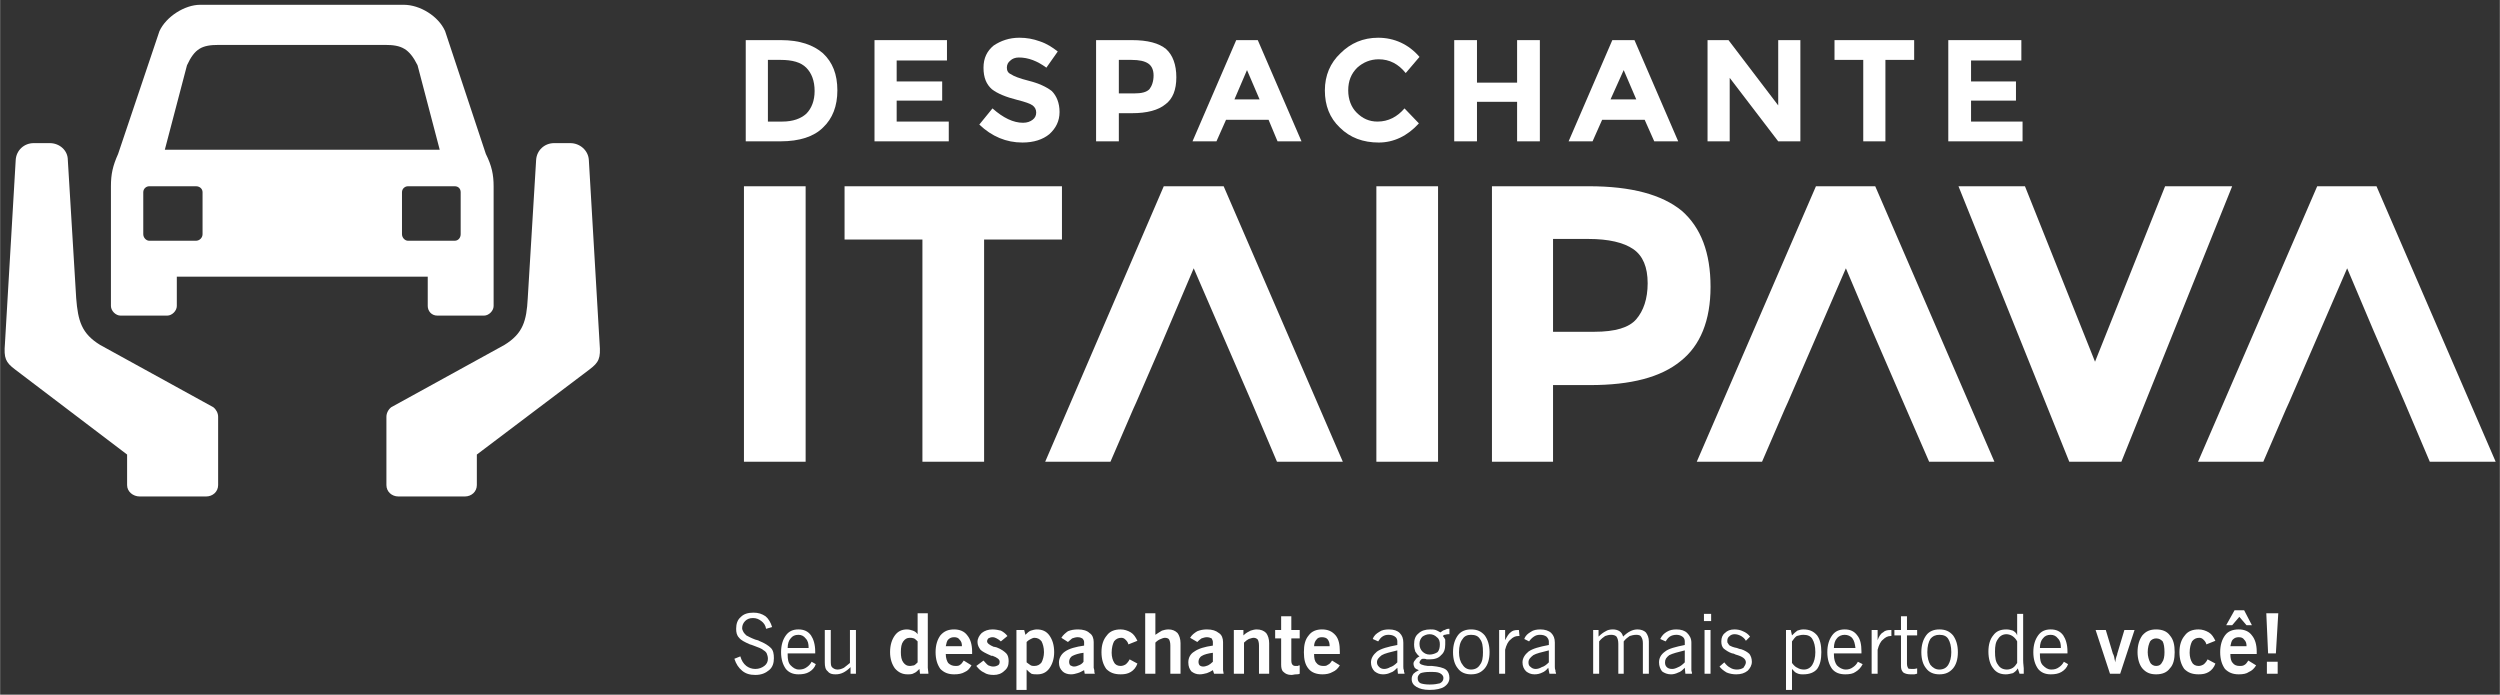
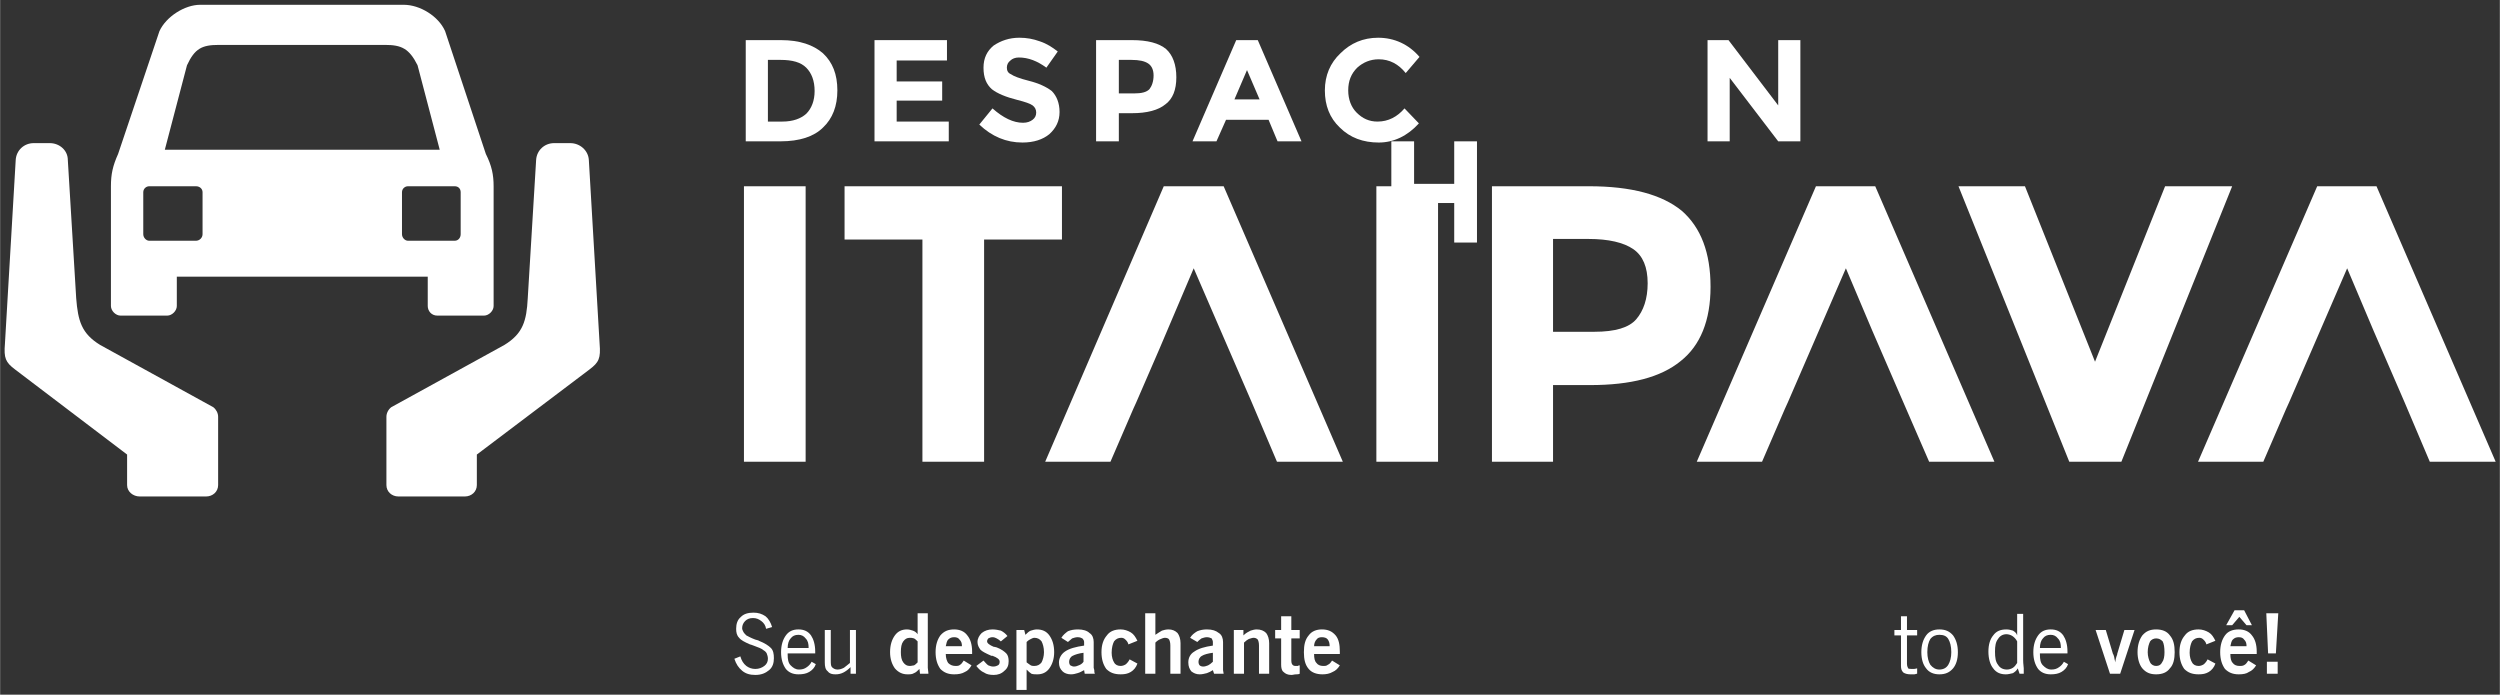
<svg xmlns="http://www.w3.org/2000/svg" xml:space="preserve" width="41.741mm" height="11.599mm" version="1.1" style="shape-rendering:geometricPrecision; text-rendering:geometricPrecision; image-rendering:optimizeQuality; fill-rule:evenodd; clip-rule:evenodd" viewBox="0 0 4174 1160">
  <rect x="0" y="0" width="4174" height="1160" fill="#333333" stroke="none" />
  <defs>
    <style type="text/css">
   
    .fil0 {fill:none}
    .fil1 {fill:white}
    .fil2 {fill:white;fill-rule:nonzero}
   
  </style>
  </defs>
  <g id="Camada_x0020_1">
-     <rect class="fil0" width="4174" height="1160" />
    <g id="_1863239746112">
      <path class="fil1" d="M1245 236m59 -169c31,0 54,8 70,22 16,15 24,35 24,62 0,26 -8,47 -24,62 -15,15 -39,23 -71,23l-58 0 0 -169 59 0zm2 136c18,0 31,-5 40,-13 9,-9 14,-22 14,-38 0,-17 -5,-30 -14,-39 -9,-9 -23,-13 -43,-13l-21 0 0 103 24 0z" />
      <path class="fil1" d="M1460 236m121 -169l0 34 -84 0 0 35 76 0 0 32 -76 0 0 35 87 0 0 33 -124 0 0 -169 121 0z" />
      <path class="fil1" d="M1635 236m66 -140c-6,0 -11,2 -14,5 -4,3 -6,7 -6,12 0,5 2,9 7,11 4,3 14,7 30,11 16,4 29,10 38,17 8,8 13,20 13,35 0,15 -6,27 -17,37 -11,9 -26,14 -45,14 -27,0 -51,-10 -72,-30l22 -27c18,16 35,24 51,24 7,0 12,-2 16,-5 4,-3 6,-7 6,-12 0,-5 -2,-9 -6,-12 -4,-3 -13,-6 -25,-9 -20,-5 -34,-11 -43,-18 -9,-8 -14,-19 -14,-36 0,-16 6,-28 17,-37 12,-8 26,-13 43,-13 12,0 23,2 34,6 12,4 21,10 30,17l-19 27c-15,-11 -30,-17 -46,-17z" />
      <path class="fil1" d="M1830 236m60 -169c26,0 45,5 57,15 11,10 17,26 17,47 0,21 -6,36 -18,45 -12,10 -31,15 -56,15l-22 0 0 47 -38 0 0 -169 60 0zm3 89c13,0 21,-2 26,-7 4,-5 7,-13 7,-23 0,-9 -3,-16 -9,-20 -6,-4 -15,-6 -28,-6l-21 0 0 56 25 0z" />
      <path class="fil1" d="M1991 236m142 0l-15 -36 -71 0 -16 36 -40 0 73 -169 36 0 73 169 -40 0zm-51 -119l-21 49 42 0 -21 -49z" />
      <path class="fil1" d="M2212 236m88 -33c18,0 33,-8 45,-22l24 25c-19,21 -42,32 -67,32 -26,0 -48,-8 -65,-25 -17,-16 -25,-37 -25,-62 0,-25 9,-46 26,-62 17,-17 38,-26 63,-26 27,0 51,11 69,32l-23 27c-12,-15 -27,-23 -45,-23 -14,0 -26,5 -36,14 -10,10 -15,22 -15,38 0,15 5,28 14,37 10,10 21,15 35,15z" />
-       <path class="fil1" d="M2428 236m105 -169l38 0 0 169 -38 0 0 -66 -67 0 0 66 -38 0 0 -169 38 0 0 71 67 0 0 -71z" />
-       <path class="fil1" d="M2619 236m143 0l-16 -36 -71 0 -16 36 -40 0 73 -169 37 0 73 169 -40 0zm-51 -119l-22 49 43 0 -21 -49z" />
+       <path class="fil1" d="M2428 236l38 0 0 169 -38 0 0 -66 -67 0 0 66 -38 0 0 -169 38 0 0 71 67 0 0 -71z" />
      <path class="fil1" d="M2851 236m118 -169l37 0 0 169 -37 0 -81 -106 0 106 -37 0 0 -169 35 0 83 109 0 -109z" />
-       <path class="fil1" d="M3063 236m85 -136l0 136 -37 0 0 -136 -48 0 0 -33 133 0 0 33 -48 0z" />
-       <path class="fil1" d="M3253 236m122 -169l0 34 -84 0 0 35 75 0 0 32 -75 0 0 35 86 0 0 33 -124 0 0 -169 122 0z" />
      <path class="fil2" d="M1345 378l0 16 0 377 -103 0 0 -366 0 -15 0 -79 103 0 0 67zm2712 393l-42 -99 -52 -120 0 0 -44 -104 -58 134 -39 90 -5 11 -38 88 -109 0 199 -460 99 0 199 460 -110 0zm-559 -167l117 -293 112 0 -185 460 -87 0 -185 -460 111 0 117 293zm-277 167l-43 -99 -52 -120 0 0 -44 -104 -58 134 -39 90 -5 11 -38 88 -109 0 199 -460 99 0 199 460 -109 0zm-568 -460c71,0 122,14 155,41 32,28 48,70 48,127 0,56 -17,98 -50,124 -33,27 -83,40 -151,40l-62 0 0 128 -102 0 0 -460 162 0zm9 243c35,0 58,-7 70,-21 12,-14 19,-34 19,-60 0,-27 -8,-46 -24,-57 -16,-11 -41,-17 -75,-17l-59 0 0 155 69 0zm-261 -160l0 -22 0 -61 -103 0 0 73 0 21 0 366 103 0 0 -377zm-269 377l-42 -99 -52 -120 0 0 -45 -104 -57 134 -39 90 -5 11 -38 88 -109 0 198 -460 100 0 199 460 -110 0zm-489 -371l0 371 -103 0 0 -371 -130 0 0 -89 363 0 0 89 -130 0z" />
      <path class="fil1" d="M984 617l-188 142 0 51c0,11 -9,19 -20,19l-111 0c-11,0 -20,-8 -20,-19l0 -114c0,-6 3,-12 8,-16l189 -104c31,-19 37,-40 39,-78l14 -231c1,-16 14,-28 30,-28 9,0 18,0 27,0 16,0 30,12 31,28l18 307c2,24 -1,31 -17,43zm-959 0l187 142 0 51c0,11 10,19 21,19l111 0c11,0 20,-8 20,-19l0 -114c0,-6 -3,-12 -8,-16l-189 -104c-31,-19 -37,-40 -40,-78l-14 -231c0,-16 -14,-28 -30,-28 -9,0 -18,0 -27,0 -16,0 -29,12 -30,28l-18 307c-2,24 1,31 17,43zm160 -106l0 -23 0 -177c0,-20 3,-34 12,-54l69 -205c11,-24 42,-44 68,-44l340 0c27,0 58,19 69,44l68 205c10,20 13,35 13,54l0 177 0 23c0,8 -8,16 -16,16l-78 0c-10,0 -16,-8 -16,-16l0 -23 0 -26 -419 0 0 26 0 23c0,8 -8,16 -16,16l-78 0c-8,0 -16,-8 -16,-16zm64 -200l78 0c6,0 11,4 11,10l0 70c0,6 -5,11 -11,11l-78 0c-5,0 -10,-5 -10,-11l0 -70c0,-6 5,-10 10,-10zm432 0l78 0c6,0 10,4 10,10l0 70c0,6 -4,11 -10,11l-78 0c-5,0 -10,-5 -10,-11l0 -70c0,-6 5,-10 10,-10zm-406 -61l459 0 -37 -141c-14,-28 -27,-34 -54,-34l-278 0c-28,0 -40,6 -53,34l-37 141z" />
      <path class="fil1" d="M1226 1125m0 -25l10 -4c2,7 5,12 10,16 4,3 9,5 15,5 6,0 11,-2 15,-5 4,-3 6,-7 6,-12 0,-4 -1,-6 -2,-9 -1,-2 -3,-4 -5,-5 -3,-3 -9,-5 -17,-8 -3,-1 -5,-2 -6,-2 -9,-4 -15,-7 -18,-11 -4,-4 -5,-9 -5,-15 0,-8 2,-15 8,-20 5,-5 12,-7 21,-7 8,0 14,2 20,6 5,4 9,11 11,18l-10 3c-1,-6 -4,-10 -8,-13 -4,-3 -8,-5 -14,-5 -6,0 -10,2 -13,5 -3,3 -5,7 -5,12 0,2 1,4 2,6 1,2 3,4 5,6 2,1 7,4 15,7 3,1 5,1 6,2 10,4 16,8 20,12 4,4 5,10 5,17 0,8 -2,15 -8,20 -6,5 -13,8 -23,8 -9,0 -16,-2 -22,-7 -6,-5 -10,-11 -13,-20zm78 25m11 -43l35 0c0,-7 -1,-12 -5,-16 -3,-4 -7,-6 -12,-6 -6,0 -10,2 -13,6 -3,3 -5,9 -5,16zm40 23l7 4c-2,6 -6,10 -11,13 -5,3 -11,4 -18,4 -9,0 -16,-3 -21,-9 -5,-7 -8,-16 -8,-28 0,-12 3,-21 8,-28 5,-7 12,-10 21,-10 9,0 16,3 21,10 4,6 7,15 7,27l0 3 -46 0 0 2c0,8 1,14 5,18 4,4 8,7 14,7 5,0 9,-1 13,-4 3,-2 6,-5 8,-9zm22 20m52 -73l0 73 -9 0 0 -11c-4,4 -8,7 -12,9 -4,2 -8,3 -13,3 -6,0 -10,-1 -13,-5 -4,-3 -5,-8 -5,-15l0 -54 10 0 0 50c0,6 0,10 2,12 2,2 5,4 9,4 4,0 7,-1 11,-3 3,-2 6,-5 10,-8l0 -55 10 0z" />
      <path class="fil1" d="M1486 1125m46 -19l0 -35c-2,-2 -4,-4 -6,-5 -3,-1 -5,-1 -7,-1 -5,0 -8,2 -11,6 -3,4 -4,10 -4,18 0,7 1,13 4,17 3,4 6,6 11,6 3,0 5,-1 7,-1 2,-1 4,-3 6,-5zm3 11c-3,3 -6,6 -9,7 -3,2 -7,2 -11,2 -8,0 -15,-3 -21,-10 -5,-7 -8,-16 -8,-27 0,-12 3,-21 8,-28 5,-7 12,-10 20,-10 4,0 7,1 10,2 3,1 6,3 8,6l0 -35 17 0 0 84c0,2 0,4 0,7 0,3 1,6 1,10l-14 0 -1 -8zm27 8m17 -46l27 0c0,-5 -1,-8 -4,-11 -2,-3 -5,-4 -9,-4 -4,0 -7,1 -10,4 -2,2 -3,6 -4,11zm43 32c-3,5 -6,9 -11,11 -5,3 -11,4 -18,4 -10,0 -17,-3 -23,-9 -5,-7 -8,-16 -8,-28 0,-12 3,-21 8,-28 6,-7 13,-10 23,-10 9,0 17,3 22,10 5,6 8,15 8,27 0,0 0,1 0,2 0,1 0,1 0,2l-44 0c0,7 2,12 4,15 3,3 7,5 12,5 3,0 6,0 8,-2 2,-1 4,-4 6,-7l13 8zm8 14m0 -13l12 -9c3,3 5,6 8,8 3,1 5,2 8,2 4,0 6,-1 8,-2 2,-1 3,-3 3,-6 0,-4 -4,-7 -12,-10 -1,0 -1,0 -2,0 -9,-4 -15,-7 -18,-10 -3,-4 -5,-8 -5,-13 0,-6 3,-11 7,-15 5,-4 11,-6 18,-6 5,0 10,1 14,2 4,2 8,5 11,9l-11 9c-2,-2 -5,-4 -7,-5 -2,-1 -4,-2 -7,-2 -3,0 -5,1 -7,2 -1,1 -2,3 -2,5 0,3 4,6 11,9 2,0 4,1 5,1 8,3 13,7 16,10 3,3 4,8 4,13 0,7 -2,12 -7,16 -5,5 -11,7 -18,7 -6,0 -12,-1 -16,-4 -5,-2 -9,-6 -13,-11zm67 13m17 -19c3,2 5,4 7,5 2,1 4,1 6,1 5,0 9,-2 12,-6 2,-4 4,-10 4,-17 0,-8 -2,-14 -4,-18 -3,-4 -7,-6 -12,-6 -2,0 -4,1 -6,2 -2,1 -4,2 -7,5l0 34zm0 12l0 34 -17 0 0 -100 13 0 2 8c3,-3 6,-6 9,-7 3,-1 7,-2 10,-2 9,0 16,3 21,10 5,7 8,16 8,28 0,11 -3,20 -8,27 -5,7 -12,10 -20,10 -4,0 -7,0 -10,-1 -3,-2 -5,-4 -8,-7zm54 7m41 -35c-8,1 -14,3 -18,5 -4,2 -6,6 -6,10 0,3 1,5 2,6 2,1 4,2 6,2 3,0 6,-1 8,-2 3,-1 6,-3 8,-6l0 -15zm2 35l-1 -6c-4,2 -7,4 -11,5 -3,1 -7,2 -11,2 -6,0 -11,-2 -14,-5 -4,-4 -6,-8 -6,-15 0,-7 4,-14 10,-18 7,-5 18,-8 32,-10l0 -6c0,-2 -1,-4 -3,-6 -2,-1 -4,-2 -8,-2 -3,0 -6,1 -9,2 -2,2 -5,4 -7,6l-11 -7c3,-5 7,-8 11,-11 5,-2 10,-3 17,-3 8,0 15,2 19,6 5,3 7,9 7,15l0 43c0,1 1,3 1,4 0,2 0,4 1,6l-17 0zm28 0m47 -24l13 7c-2,6 -6,11 -11,14 -5,3 -10,4 -17,4 -11,0 -18,-3 -24,-9 -5,-7 -8,-16 -8,-28 0,-12 3,-21 9,-28 5,-7 13,-10 23,-10 6,0 12,2 17,5 5,3 8,8 11,14l-15 6c-1,-4 -3,-6 -5,-8 -2,-2 -4,-3 -7,-3 -5,0 -9,2 -12,6 -2,4 -4,10 -4,19 0,7 2,13 4,16 2,4 6,6 11,6 3,0 6,-1 9,-3 2,-2 4,-4 6,-8zm26 24m0 0l0 -101 17 0 0 36c4,-3 8,-5 11,-7 3,-1 7,-2 11,-2 6,0 11,2 15,6 3,4 5,10 5,17l0 51 -17 0 0 -47c0,-5 -1,-8 -2,-10 -1,-2 -4,-3 -7,-3 -2,0 -5,1 -7,2 -3,1 -6,3 -9,6l0 52 -17 0zm72 0m41 -35c-8,1 -15,3 -18,5 -4,2 -6,6 -6,10 0,3 1,5 2,6 1,1 3,2 6,2 3,0 5,-1 8,-2 2,-1 5,-3 8,-6l0 -15zm2 35l-2 -6c-3,2 -7,4 -10,5 -4,1 -8,2 -12,2 -6,0 -10,-2 -14,-5 -3,-4 -5,-8 -5,-15 0,-7 3,-14 10,-18 7,-5 17,-8 31,-10l0 -6c0,-2 -1,-4 -2,-6 -2,-1 -5,-2 -8,-2 -3,0 -6,1 -9,2 -3,2 -5,4 -7,6l-12 -7c3,-5 7,-8 12,-11 5,-2 10,-3 16,-3 9,0 15,2 20,6 5,3 7,9 7,15l0 43c0,1 0,3 0,4 0,2 1,4 1,6l-16 0zm33 0m0 0l0 -73 16 0 0 9c4,-4 8,-6 12,-8 3,-1 7,-2 10,-2 7,0 12,2 16,6 3,4 5,10 5,17l0 51 -17 0 0 -47c0,-5 -1,-8 -2,-10 -2,-2 -4,-3 -7,-3 -2,0 -5,1 -8,2 -2,1 -5,3 -8,6l0 52 -17 0zm69 0m27 -22c0,4 1,6 2,7 1,1 2,2 5,2 1,0 2,0 4,0 1,-1 2,-1 3,-1l0 14c-2,1 -4,1 -6,1 -3,0 -5,1 -8,1 -6,0 -10,-2 -13,-5 -3,-2 -4,-7 -4,-12l0 -44 -10 0 0 -14 10 0 0 -23 17 0 0 23 14 0 0 14 -14 0 0 37zm21 22m17 -46l26 0c0,-5 -1,-8 -3,-11 -2,-3 -6,-4 -10,-4 -4,0 -7,1 -9,4 -2,2 -4,6 -4,11zm43 32c-3,5 -7,9 -12,11 -5,3 -11,4 -17,4 -10,0 -18,-3 -23,-9 -6,-7 -8,-16 -8,-28 0,-12 2,-21 8,-28 5,-7 13,-10 22,-10 10,0 17,3 23,10 5,6 7,15 7,27 0,0 0,1 0,2 0,1 0,1 0,2l-43 0c0,7 1,12 4,15 2,3 6,5 11,5 3,0 6,0 8,-2 3,-1 5,-4 7,-7l13 8z" />
-       <path class="fil1" d="M2289 1125m44 -19l0 -20c-12,3 -21,5 -26,8 -5,4 -8,7 -8,12 0,4 2,6 4,8 2,2 5,3 8,3 3,0 7,-1 10,-3 4,-1 8,-4 12,-8zm0 9c-4,4 -7,7 -11,8 -4,2 -8,3 -13,3 -6,0 -10,-2 -14,-5 -4,-4 -6,-9 -6,-15 0,-7 4,-13 10,-18 7,-5 18,-8 34,-11l0 -6c0,-3 -1,-6 -4,-8 -3,-2 -6,-3 -11,-3 -4,0 -7,1 -10,3 -3,2 -5,5 -7,8l-9 -4c2,-6 6,-9 11,-12 4,-3 10,-4 16,-4 8,0 14,2 18,6 4,4 6,9 6,16l0 40c0,2 0,4 1,6 0,2 0,3 1,5l0 1 -11 0 -1 -10zm24 10m10 7c0,4 1,7 5,9 3,1 8,2 15,2 8,0 13,-1 17,-2 4,-2 6,-5 6,-9 0,-3 -2,-6 -6,-8 -4,-2 -9,-2 -17,-2 -7,0 -12,1 -15,2 -3,2 -5,5 -5,8zm3 -57c0,6 2,10 5,13 3,3 7,5 12,5 5,0 10,-2 13,-4 3,-3 4,-8 4,-13 0,-5 -1,-9 -5,-12 -3,-3 -7,-5 -12,-5 -5,0 -9,2 -12,4 -3,3 -5,7 -5,12zm-1 44c-3,-1 -5,-2 -7,-4 -1,-2 -2,-4 -2,-7 0,-2 1,-4 3,-6 1,-2 3,-4 7,-6 -3,-2 -5,-5 -7,-8 -1,-3 -2,-7 -2,-12 0,-8 2,-14 7,-18 5,-5 12,-7 20,-7 3,0 6,0 9,1 3,1 6,3 8,4 3,-2 5,-4 7,-4 2,-1 4,-2 6,-2l2 0 0 9 -2 0c-3,0 -4,1 -6,1 -1,0 -2,1 -3,2 2,2 3,4 4,6 0,2 0,5 0,8 0,8 -2,14 -7,18 -4,5 -11,7 -19,7 -1,0 -3,0 -5,0 -2,-1 -4,-1 -6,-1 -2,0 -3,1 -4,2 -1,2 -2,3 -2,4 0,3 5,5 14,6 3,0 5,0 7,0 11,1 19,3 23,6 4,3 6,8 6,14 0,6 -3,11 -9,15 -5,3 -13,5 -24,5 -10,0 -17,-2 -22,-5 -5,-3 -8,-7 -8,-13 0,-4 1,-6 3,-9 2,-2 5,-4 9,-6zm57 6m10 -36c0,9 2,16 6,21 3,5 8,8 14,8 7,0 12,-3 15,-8 4,-5 5,-12 5,-21 0,-10 -1,-17 -5,-22 -3,-5 -8,-7 -15,-7 -6,0 -11,2 -14,7 -4,5 -6,12 -6,22zm-10 0c0,-12 3,-21 8,-28 5,-7 13,-10 22,-10 10,0 17,3 23,10 5,7 8,16 8,28 0,12 -3,21 -8,27 -6,7 -13,10 -23,10 -9,0 -17,-3 -22,-10 -5,-6 -8,-15 -8,-27zm77 36m0 0l0 -73 10 0 0 17c3,-6 6,-11 9,-13 3,-3 7,-4 12,-4 1,0 1,0 2,0 0,0 0,0 0,0l1 10 -2 0c-5,0 -9,2 -13,6 -4,3 -7,9 -9,17l0 40 -10 0zm39 0m44 -19l0 -20c-12,3 -21,5 -26,8 -5,4 -8,7 -8,12 0,4 1,6 4,8 2,2 5,3 8,3 3,0 7,-1 10,-3 4,-1 8,-4 12,-8zm-1 9c-3,4 -7,7 -10,8 -4,2 -8,3 -13,3 -6,0 -10,-2 -14,-5 -4,-4 -6,-9 -6,-15 0,-7 4,-13 10,-18 7,-5 18,-8 34,-11l0 -6c0,-3 -2,-6 -4,-8 -3,-2 -6,-3 -11,-3 -4,0 -7,1 -10,3 -3,2 -6,5 -8,8l-8 -4c2,-6 6,-9 11,-12 4,-3 10,-4 16,-4 7,0 14,2 18,6 4,4 6,9 6,16l0 40c0,2 0,4 1,6 0,2 0,3 1,5l0 1 -11 0 -2 -10zm75 10m0 0l0 -73 9 0 0 11c4,-4 8,-7 12,-9 3,-2 7,-3 12,-3 4,0 8,1 11,3 3,2 5,5 6,9 4,-4 8,-7 12,-9 4,-2 8,-3 12,-3 6,0 11,2 14,5 3,4 5,9 5,15l0 54 -10 0 0 -51c0,-5 -1,-8 -3,-11 -1,-2 -4,-3 -8,-3 -4,0 -8,1 -11,2 -3,2 -7,5 -10,9l0 54 -9 0 0 -50c0,-5 -1,-9 -3,-12 -2,-2 -5,-3 -9,-3 -4,0 -7,1 -10,2 -3,2 -7,5 -10,9l0 54 -10 0zm110 0m43 -19l0 -20c-12,3 -20,5 -26,8 -5,4 -7,7 -7,12 0,4 1,6 3,8 2,2 5,3 9,3 3,0 6,-1 10,-3 3,-1 7,-4 11,-8zm0 9c-4,4 -7,7 -11,8 -4,2 -8,3 -12,3 -6,0 -11,-2 -15,-5 -3,-4 -5,-9 -5,-15 0,-7 3,-13 10,-18 6,-5 18,-8 33,-11l0 -6c0,-3 -1,-6 -4,-8 -3,-2 -6,-3 -10,-3 -4,0 -8,1 -11,3 -3,2 -5,5 -7,8l-9 -4c3,-6 6,-9 11,-12 5,-3 10,-4 16,-4 8,0 14,2 18,6 4,4 7,9 7,16l0 40c0,2 0,4 0,6 0,2 1,3 1,5l0 1 -11 0 -1 -10zm32 10m0 -88l0 -12 12 0 0 12 -12 0zm1 88l0 -73 10 0 0 73 -10 0zm25 0m0 -12l8 -7c3,4 6,7 10,9 3,2 7,3 11,3 4,0 8,-1 11,-3 2,-3 4,-6 4,-9 0,-6 -6,-10 -17,-13 -2,-1 -4,-2 -6,-2 -6,-2 -10,-5 -14,-8 -3,-3 -4,-7 -4,-12 0,-6 2,-11 6,-14 4,-4 9,-6 16,-6 5,0 10,1 14,3 5,2 9,5 12,9l-7 7c-2,-4 -5,-6 -8,-8 -4,-2 -7,-3 -11,-3 -3,0 -6,1 -8,3 -3,2 -4,5 -4,8 0,2 0,3 1,4 1,2 2,3 3,4 2,1 6,3 12,4 3,1 5,2 7,2 6,2 11,5 14,8 2,3 4,7 4,13 0,6 -3,11 -7,15 -5,4 -11,6 -19,6 -6,0 -11,-1 -16,-3 -5,-3 -9,-6 -12,-10zm111 12m10 -18c3,4 6,7 9,8 3,2 7,3 11,3 6,0 11,-3 14,-8 3,-5 5,-12 5,-21 0,-10 -2,-17 -5,-22 -3,-5 -8,-7 -15,-7 -4,0 -7,1 -11,2 -3,2 -5,5 -8,9l0 36zm-10 45l0 -100 8 0 2 9c3,-3 6,-6 9,-8 3,-1 6,-2 10,-2 10,0 17,3 23,10 5,7 7,16 7,28 0,12 -2,21 -7,28 -5,6 -13,9 -23,9 -4,0 -7,0 -11,-2 -3,-1 -5,-4 -8,-7l0 35 -10 0zm69 -27m11 -43l36 0c-1,-7 -2,-12 -5,-16 -3,-4 -8,-6 -13,-6 -5,0 -10,2 -13,6 -3,3 -5,9 -5,16zm40 23l8 4c-3,6 -7,10 -12,13 -4,3 -10,4 -17,4 -10,0 -17,-3 -22,-9 -5,-7 -8,-16 -8,-28 0,-12 3,-21 8,-28 5,-7 12,-10 21,-10 9,0 16,3 21,10 5,6 7,15 7,27l0 3 -46 0 0 2c0,8 2,14 5,18 4,4 9,7 15,7 4,0 8,-1 12,-4 3,-2 6,-5 8,-9zm23 20m0 0l0 -73 10 0 0 17c2,-6 5,-11 9,-13 3,-3 7,-4 12,-4 1,0 1,0 1,0 1,0 1,0 1,0l0 10 -1 0c-5,0 -9,2 -13,6 -4,3 -7,9 -9,17l0 40 -10 0z" />
      <path class="fil1" d="M3163 1125m38 -9l0 9c-2,0 -3,1 -5,1 -2,0 -4,0 -6,0 -5,0 -9,-1 -12,-3 -3,-3 -4,-6 -4,-11l0 -51 -11 0 0 -9 11 0 0 -23 10 0 0 23 17 0 0 9 -17 0 0 47c0,4 1,6 2,8 1,1 4,1 8,1 2,0 4,0 7,-1l0 0zm7 9m10 -36c0,9 2,16 5,21 4,5 9,8 15,8 7,0 12,-3 15,-8 3,-5 5,-12 5,-21 0,-10 -2,-17 -5,-22 -3,-5 -8,-7 -15,-7 -6,0 -11,2 -15,7 -3,5 -5,12 -5,22zm-10 0c0,-12 3,-21 8,-28 5,-7 13,-10 22,-10 10,0 17,3 23,10 5,7 8,16 8,28 0,12 -3,21 -8,27 -6,7 -13,10 -23,10 -9,0 -17,-3 -22,-10 -5,-6 -8,-15 -8,-27zm112 36m48 -54c-2,-4 -5,-7 -8,-9 -3,-2 -7,-3 -10,-3 -6,0 -11,3 -14,8 -4,5 -5,12 -5,21 0,10 1,17 5,22 3,5 8,8 15,8 3,0 7,-1 10,-3 3,-2 5,-5 7,-8l0 -36zm10 -46l0 77c0,7 1,11 1,14 0,4 0,6 0,9l-7 0 -3 -9c-2,4 -5,6 -8,8 -4,1 -8,2 -12,2 -9,0 -16,-3 -21,-10 -5,-6 -8,-16 -8,-28 0,-12 3,-21 8,-27 5,-7 12,-10 22,-10 4,0 8,1 11,2 3,2 6,4 7,8l0 -36 10 0zm17 100m11 -43l35 0c0,-7 -1,-12 -5,-16 -3,-4 -7,-6 -12,-6 -6,0 -10,2 -13,6 -3,3 -5,9 -5,16zm40 23l7 4c-2,6 -6,10 -11,13 -5,3 -11,4 -18,4 -9,0 -16,-3 -21,-9 -5,-7 -8,-16 -8,-28 0,-12 3,-21 8,-28 5,-7 12,-10 21,-10 9,0 16,3 21,10 4,6 7,15 7,27l0 3 -46 0 0 2c0,8 1,14 5,18 4,4 8,7 14,7 5,0 9,-1 13,-4 3,-2 6,-5 8,-9z" />
      <path class="fil1" d="M3499 1125m24 0l-24 -73 17 0 12 40c1,1 1,2 2,5 0,2 1,5 2,9 0,-4 1,-8 3,-13 0,-1 0,-1 0,-1l12 -40 17 0 -24 73 -17 0zm46 0m17 -36c0,7 2,13 4,17 2,4 6,6 10,6 5,0 8,-2 10,-6 3,-4 4,-10 4,-17 0,-8 -1,-14 -3,-18 -3,-3 -6,-5 -11,-5 -4,0 -8,2 -10,5 -2,4 -4,10 -4,18zm-17 0c0,-12 3,-21 8,-28 6,-7 13,-10 23,-10 10,0 18,3 23,10 6,7 8,16 8,28 0,11 -2,21 -8,27 -5,7 -13,10 -23,10 -10,0 -17,-3 -23,-10 -5,-6 -8,-16 -8,-27zm70 36m47 -24l13 7c-2,6 -6,11 -11,14 -5,3 -10,4 -17,4 -11,0 -18,-3 -24,-9 -5,-7 -8,-16 -8,-28 0,-12 3,-21 9,-28 5,-7 13,-10 23,-10 6,0 12,2 17,5 5,3 8,8 11,14l-15 6c-1,-4 -3,-6 -5,-8 -2,-2 -4,-3 -7,-3 -5,0 -9,2 -12,6 -2,4 -4,10 -4,19 0,7 2,13 4,16 2,4 6,6 11,6 3,0 6,-1 9,-3 2,-2 4,-4 6,-8zm21 24m17 -46l27 0c0,-5 -1,-8 -4,-11 -2,-3 -5,-4 -9,-4 -4,0 -7,1 -10,4 -2,2 -3,6 -4,11zm43 32c-3,5 -7,9 -12,11 -4,3 -10,4 -17,4 -10,0 -17,-3 -23,-9 -5,-7 -8,-16 -8,-28 0,-12 3,-21 8,-28 5,-7 13,-10 23,-10 9,0 17,3 22,10 5,6 8,15 8,27 0,0 0,1 0,2 0,1 0,1 0,2l-44 0c0,7 1,12 4,15 2,3 6,5 11,5 4,0 6,0 9,-2 2,-1 4,-4 6,-7l13 8zm-50 -67l14 -25 16 0 13 25 -9 0 -12 -14 -12 14 -10 0zm67 81m3 -34l-3 -67 20 0 -4 67 -13 0zm-2 34l0 -20 18 0 0 20 -18 0z" />
    </g>
  </g>
</svg>